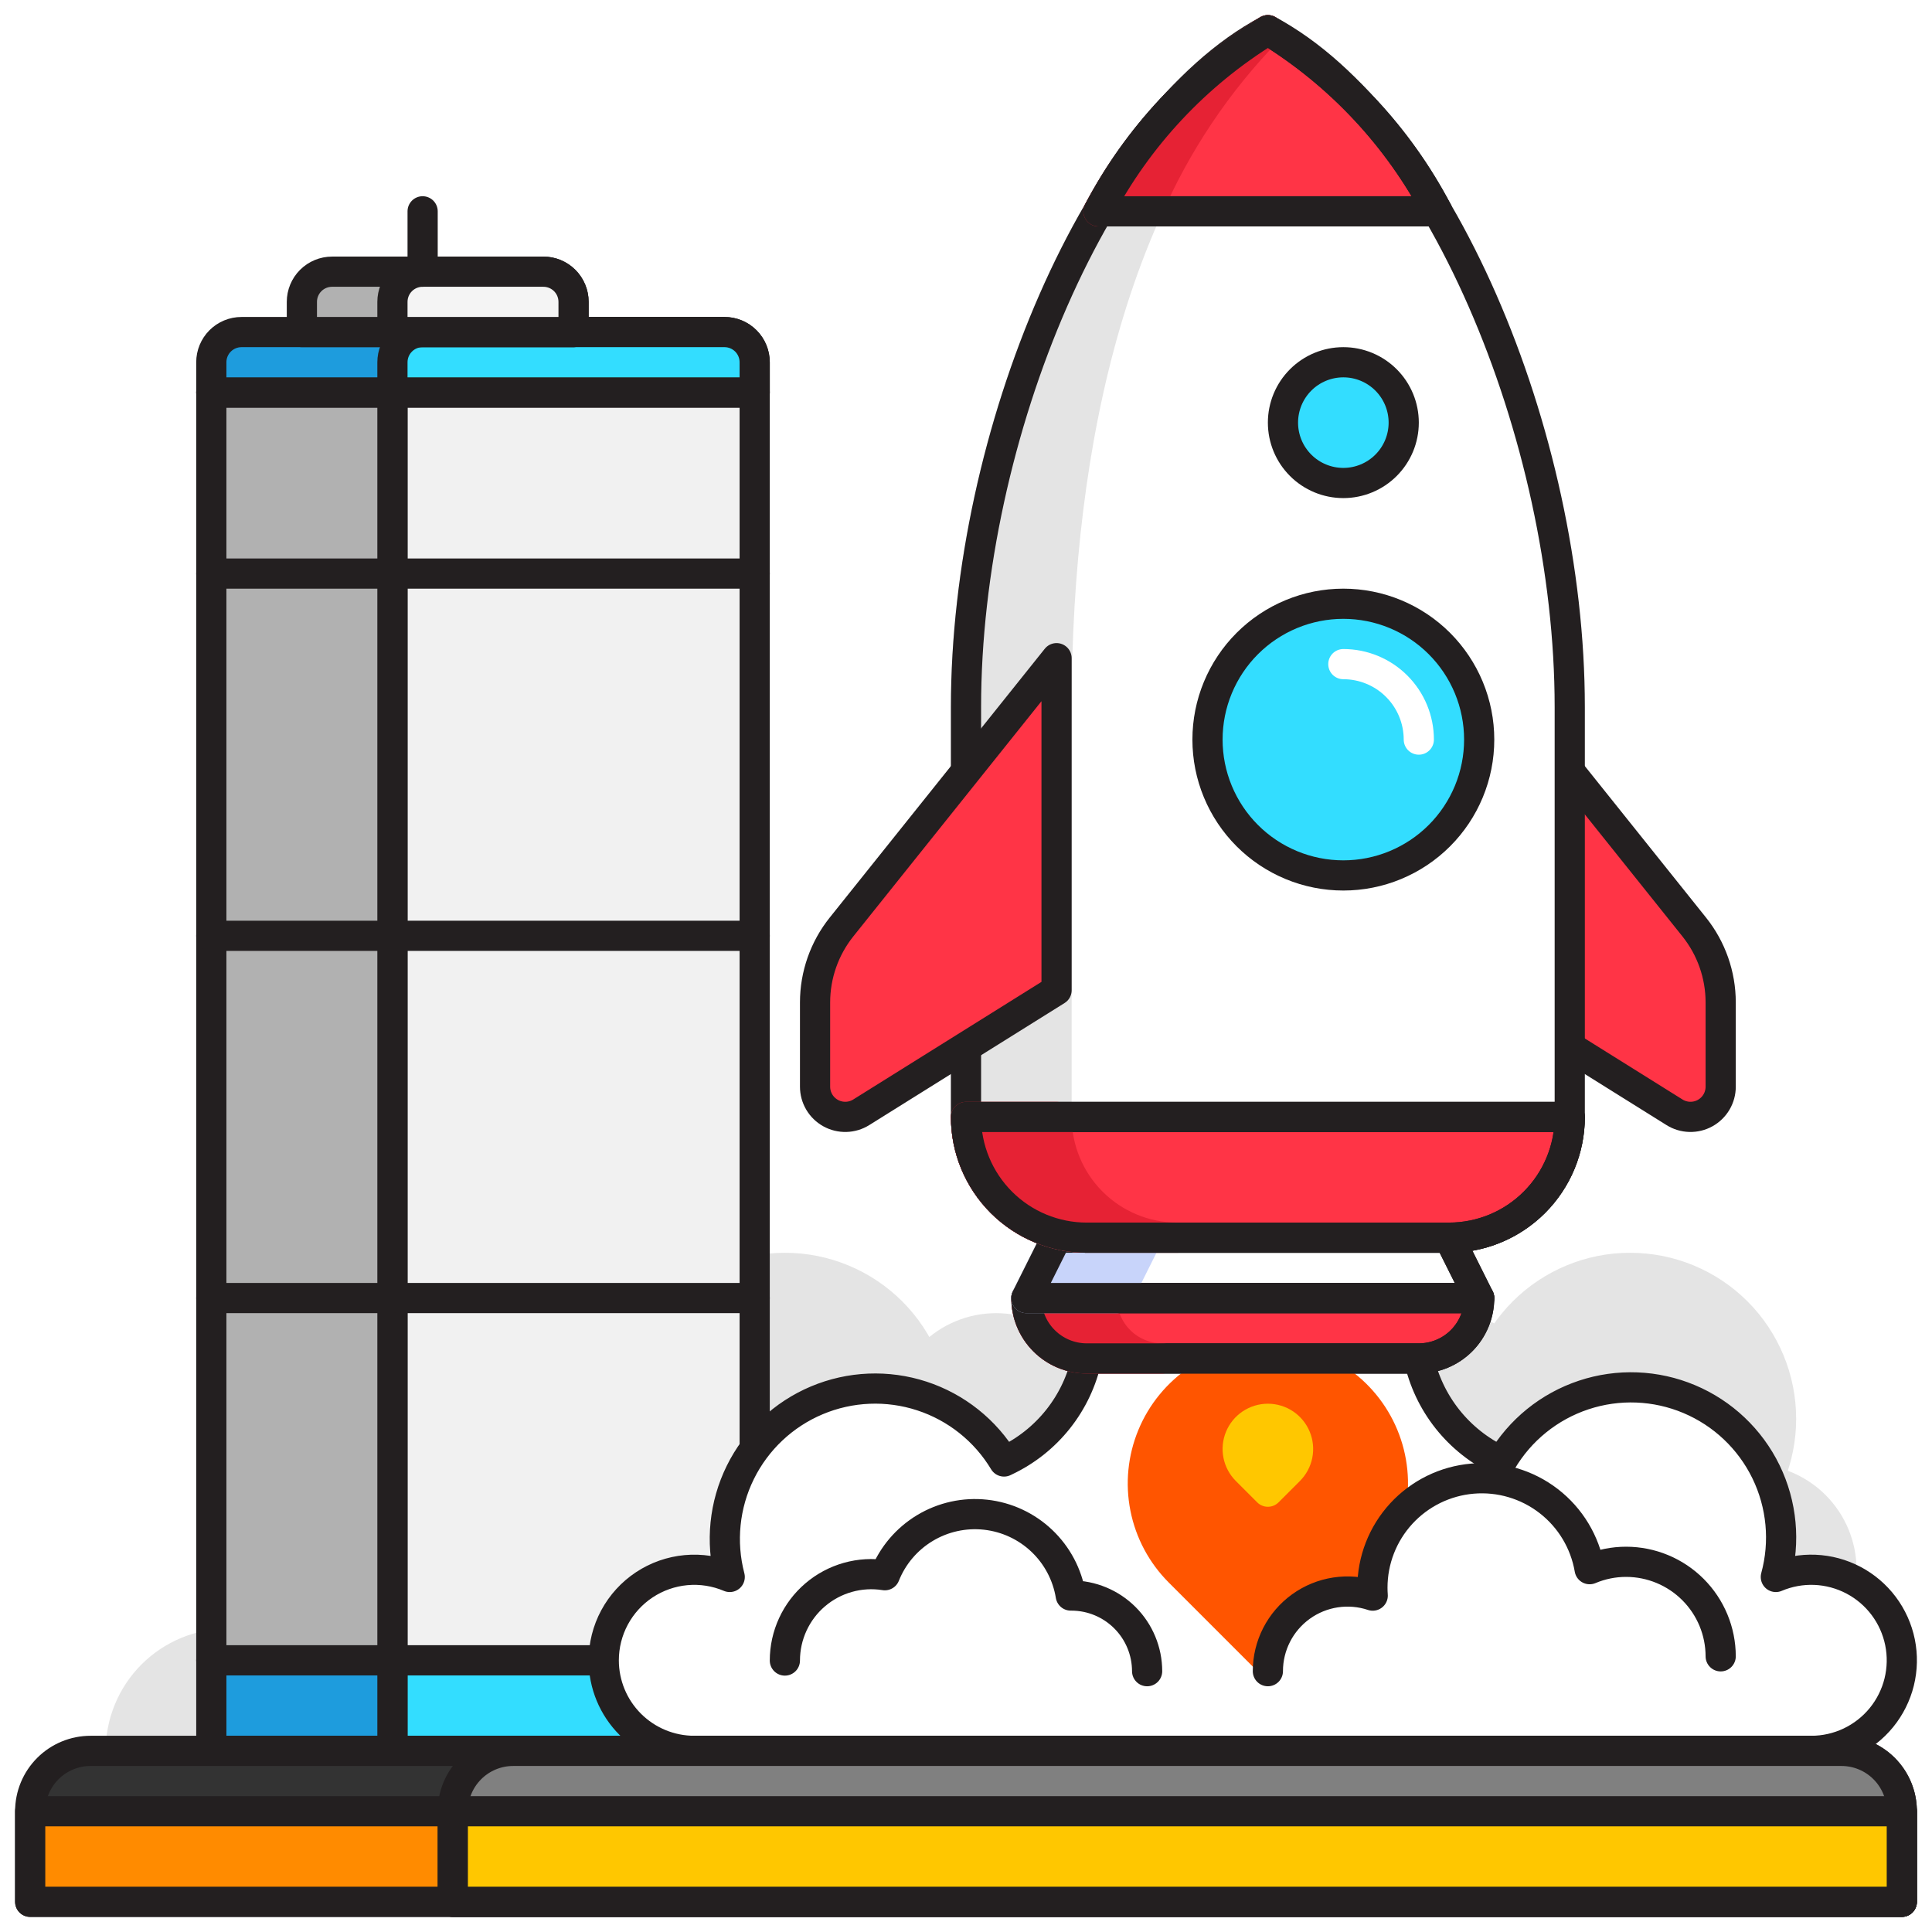
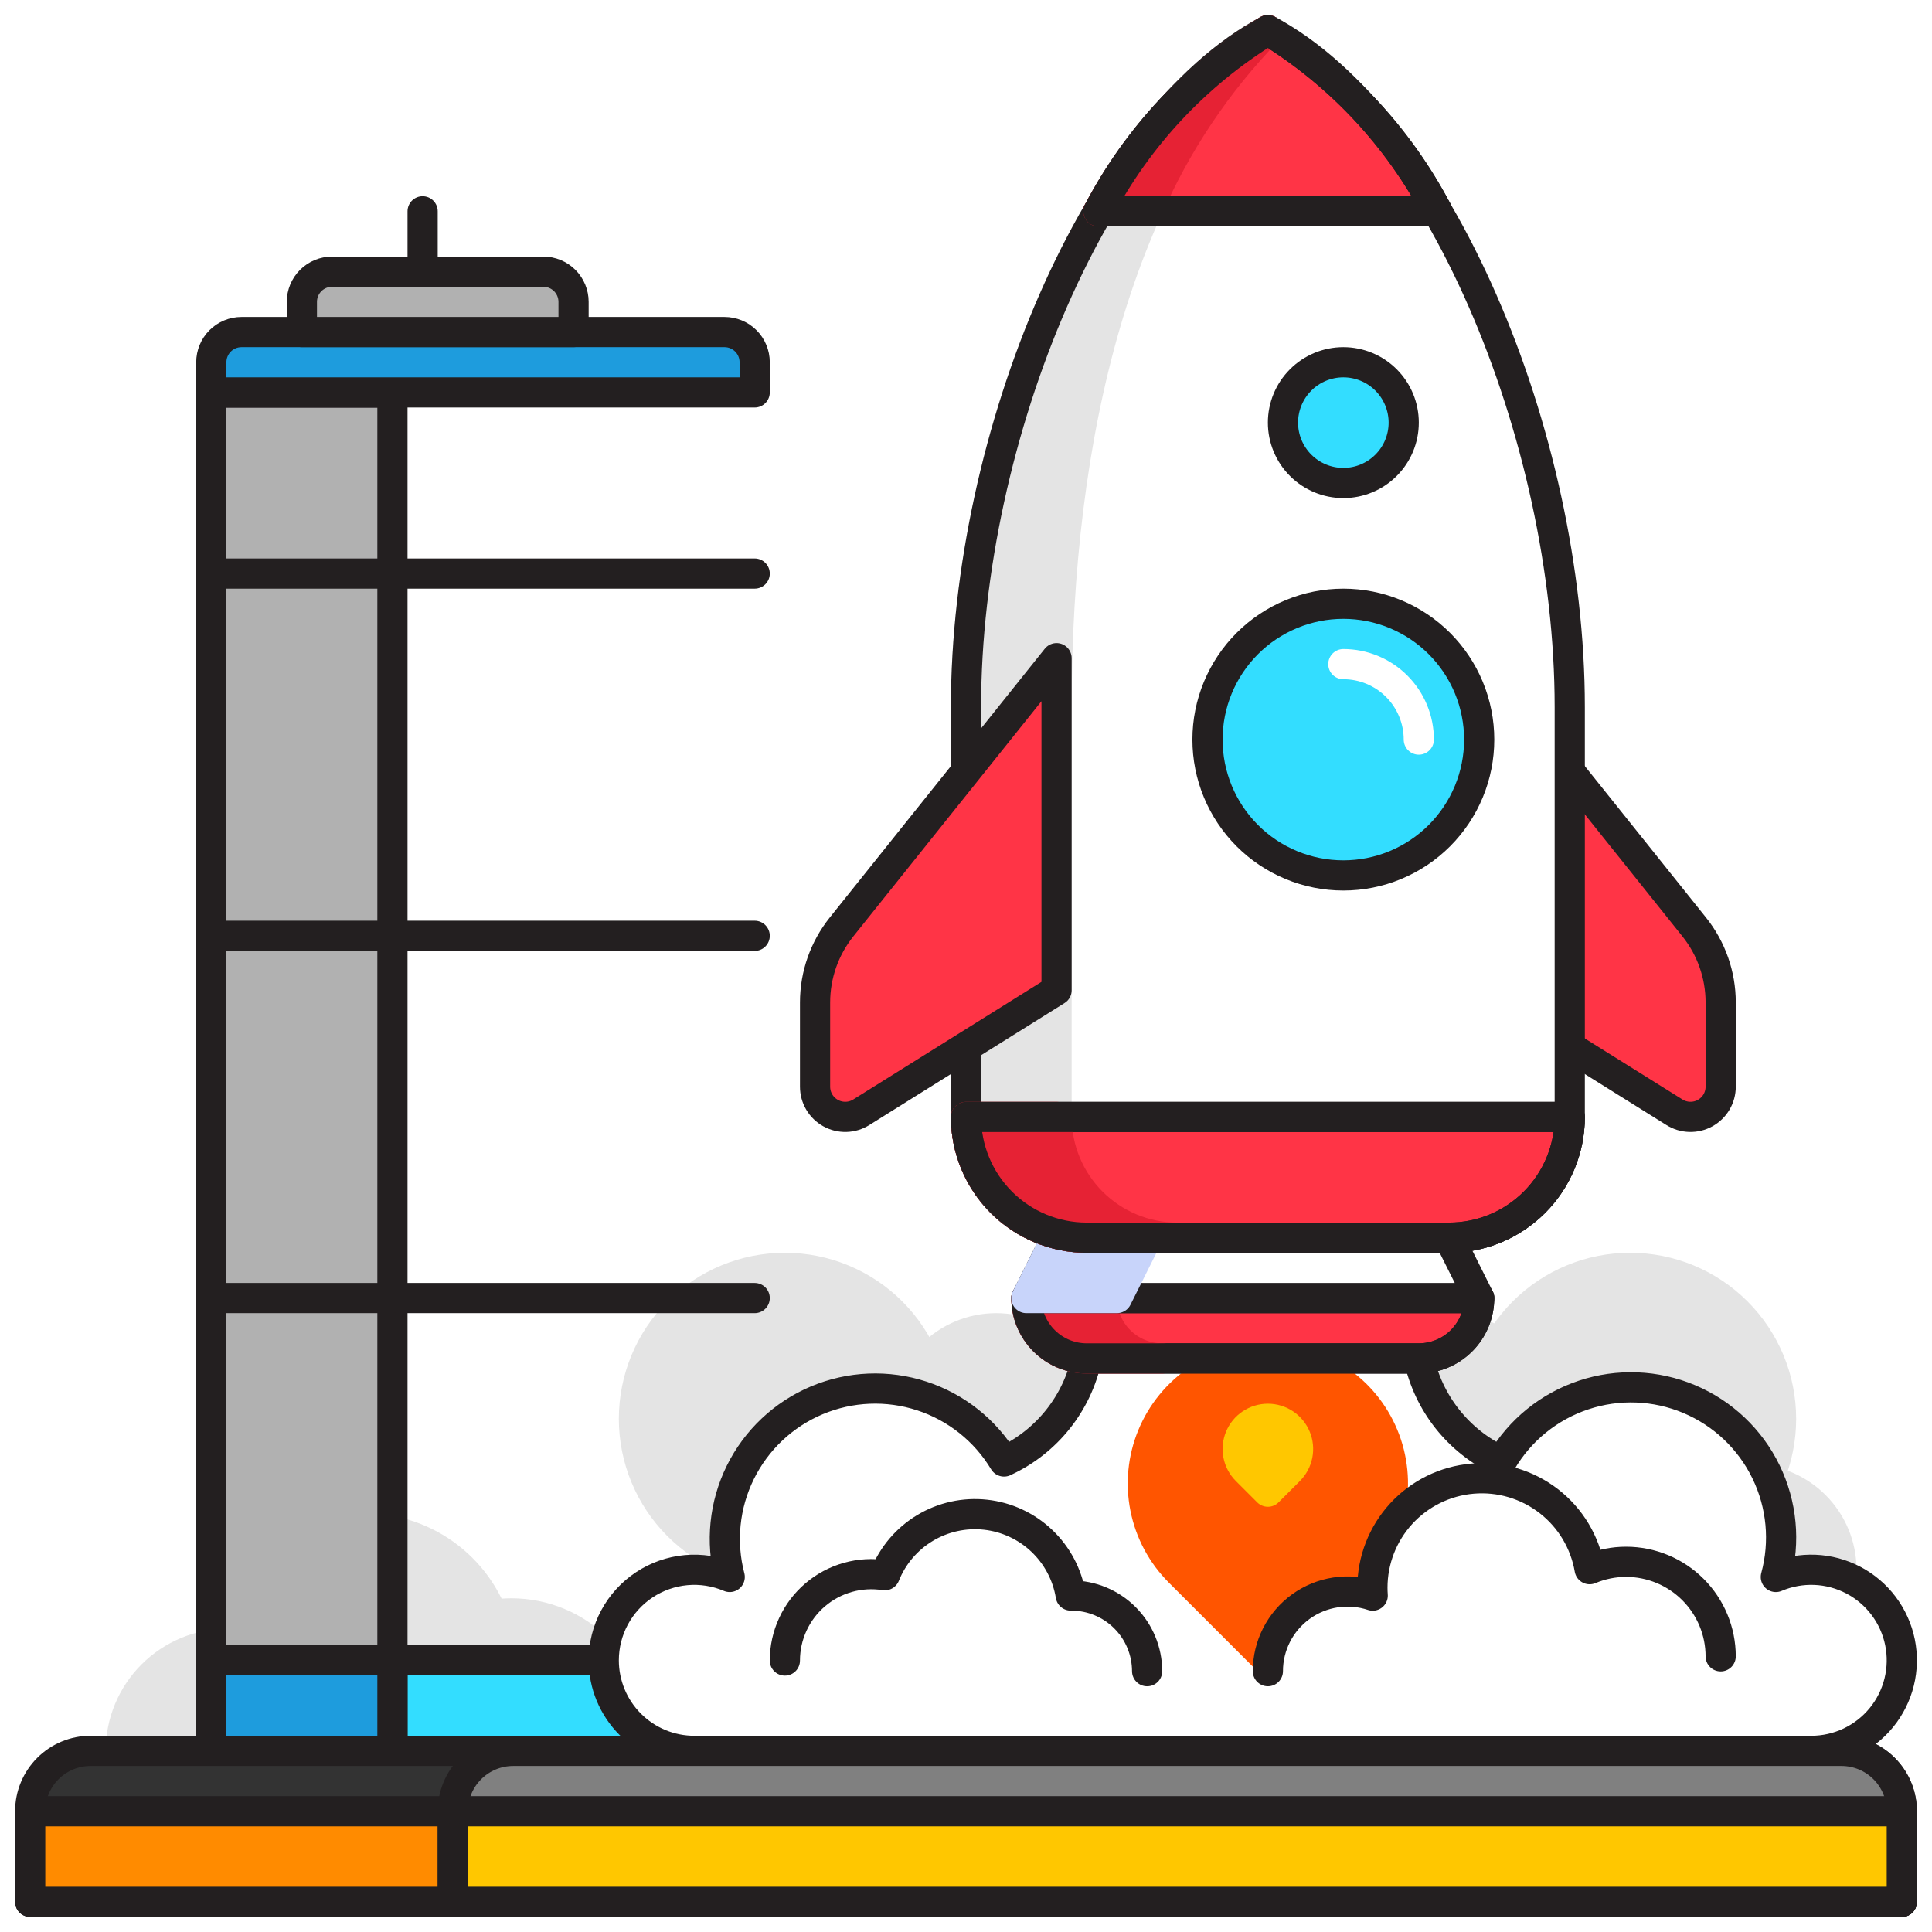
<svg xmlns="http://www.w3.org/2000/svg" width="384" height="384" viewBox="0 0 384 384" fill="none">
  <path d="M180 282C180 286.774 181.896 291.352 185.272 294.728C188.648 298.104 193.226 300 198 300C202.774 300 207.352 298.104 210.728 294.728C214.104 291.352 216 286.774 216 282C216 277.226 214.104 272.648 210.728 269.272C207.352 265.896 202.774 264 198 264C193.226 264 188.648 265.896 185.272 269.272C181.896 272.648 180 277.226 180 282Z" fill="#E4E4E4" stroke="#E4E4E4" stroke-width="6" stroke-linecap="round" stroke-linejoin="round" />
  <path d="M126 282C126 289.956 129.161 297.587 134.787 303.213C140.413 308.839 148.044 312 156 312C163.956 312 171.587 308.839 177.213 303.213C182.839 297.587 186 289.956 186 282C186 274.044 182.839 266.413 177.213 260.787C171.587 255.161 163.956 252 156 252C148.044 252 140.413 255.161 134.787 260.787C129.161 266.413 126 274.044 126 282Z" fill="#E4E4E4" stroke="#E4E4E4" stroke-width="6" stroke-linecap="round" stroke-linejoin="round" />
  <path d="M270 282C270 286.774 271.896 291.352 275.272 294.728C278.648 298.104 283.226 300 288 300C292.774 300 297.352 298.104 300.728 294.728C304.104 291.352 306 286.774 306 282C306 277.226 304.104 272.648 300.728 269.272C297.352 265.896 292.774 264 288 264C283.226 264 278.648 265.896 275.272 269.272C271.896 272.648 270 277.226 270 282Z" fill="#E4E4E4" stroke="#E4E4E4" stroke-width="6" stroke-linecap="round" stroke-linejoin="round" />
  <path d="M330 312C330 316.774 331.896 321.352 335.272 324.728C338.648 328.104 343.226 330 348 330C352.774 330 357.352 328.104 360.728 324.728C364.104 321.352 366 316.774 366 312C366 307.226 364.104 302.648 360.728 299.272C357.352 295.896 352.774 294 348 294C343.226 294 338.648 295.896 335.272 299.272C331.896 302.648 330 307.226 330 312Z" fill="#E4E4E4" stroke="#E4E4E4" stroke-width="6" stroke-linecap="round" stroke-linejoin="round" />
  <path d="M294 282C294 289.956 297.161 297.587 302.787 303.213C308.413 308.839 316.044 312 324 312C331.956 312 339.587 308.839 345.213 303.213C350.839 297.587 354 289.956 354 282C354 274.044 350.839 266.413 345.213 260.787C339.587 255.161 331.956 252 324 252C316.044 252 308.413 255.161 302.787 260.787C297.161 266.413 294 274.044 294 282Z" fill="#E4E4E4" stroke="#E4E4E4" stroke-width="6" stroke-linecap="round" stroke-linejoin="round" />
  <path d="M101.682 320.675C100.4 320.675 99.12 320.775 97.854 320.975C95.64 315.428 91.67 310.759 86.551 307.683C81.432 304.606 75.446 303.291 69.509 303.94C63.572 304.589 58.01 307.165 53.676 311.274C49.342 315.383 46.474 320.799 45.51 326.693H45.312C39.663 326.7 34.246 328.946 30.251 332.94C26.256 336.935 24.008 342.35 24 347.999H126V344.993C125.994 338.546 123.43 332.364 118.87 327.805C114.311 323.246 108.13 320.682 101.682 320.675Z" fill="#E4E4E4" stroke="#E4E4E4" stroke-width="6" stroke-linecap="round" stroke-linejoin="round" />
-   <path d="M78 78H150V330H78V78Z" fill="#F1F1F1" stroke="#231F20" stroke-width="6" stroke-linecap="round" stroke-linejoin="round" />
  <path d="M78 114H150" stroke="#231F20" stroke-width="6" stroke-linecap="round" stroke-linejoin="round" />
  <path d="M78 186H150" stroke="#231F20" stroke-width="6" stroke-linecap="round" stroke-linejoin="round" />
  <path d="M78 258H150" stroke="#231F20" stroke-width="6" stroke-linecap="round" stroke-linejoin="round" />
  <path d="M42 78H78V330H42V78Z" fill="#B1B1B1" stroke="#231F20" stroke-width="6" stroke-linecap="round" stroke-linejoin="round" />
  <path d="M78 114H42" stroke="#231F20" stroke-width="6" stroke-linecap="round" stroke-linejoin="round" />
  <path d="M78 78H42" stroke="#231F20" stroke-width="6" stroke-linecap="round" stroke-linejoin="round" />
  <path d="M78 186H42" stroke="#231F20" stroke-width="6" stroke-linecap="round" stroke-linejoin="round" />
  <path d="M78 258H42" stroke="#231F20" stroke-width="6" stroke-linecap="round" stroke-linejoin="round" />
  <path d="M48 66H144C145.591 66 147.117 66.632 148.243 67.757C149.368 68.883 150 70.409 150 72V78H42V72C42 70.409 42.632 68.883 43.757 67.757C44.883 66.632 46.409 66 48 66Z" fill="#1E9CDD" stroke="#231F20" stroke-width="6" stroke-linecap="round" stroke-linejoin="round" />
-   <path d="M84 66H144C145.591 66 147.117 66.632 148.243 67.757C149.368 68.883 150 70.409 150 72V78H78V72C78 70.409 78.632 68.883 79.757 67.757C80.883 66.632 82.409 66 84 66Z" fill="#33DDFF" stroke="#231F20" stroke-width="6" stroke-linecap="round" stroke-linejoin="round" />
  <path d="M66 54H108C109.591 54 111.117 54.632 112.243 55.757C113.368 56.883 114 58.409 114 60V66H60V60C60 58.409 60.632 56.883 61.757 55.757C62.883 54.632 64.409 54 66 54Z" fill="#B1B1B1" stroke="#231F20" stroke-width="6" stroke-linecap="round" stroke-linejoin="round" />
-   <path d="M84 54H108C109.591 54 111.117 54.632 112.243 55.757C113.368 56.883 114 58.409 114 60V66H78V60C78 58.409 78.632 56.883 79.757 55.757C80.883 54.632 82.409 54 84 54Z" fill="#F4F4F4" stroke="#231F20" stroke-width="6" stroke-linecap="round" stroke-linejoin="round" />
  <path d="M84 54V42" stroke="#231F20" stroke-width="6" stroke-linecap="round" stroke-linejoin="round" />
  <path d="M78 330H150V348H78V330Z" fill="#33DDFF" stroke="#231F20" stroke-width="6" stroke-linecap="round" stroke-linejoin="round" />
  <path d="M42 330H78V348H42V330Z" fill="#1E9CDD" stroke="#231F20" stroke-width="6" stroke-linecap="round" stroke-linejoin="round" />
  <path d="M120 330C120 327.026 120.737 324.099 122.145 321.479C123.553 318.86 125.588 316.63 128.068 314.989C130.548 313.348 133.396 312.348 136.357 312.076C139.319 311.805 142.301 312.271 145.038 313.434C143.217 306.478 143.965 299.099 147.146 292.651C150.326 286.202 155.725 281.117 162.352 278.327C168.979 275.538 176.389 275.231 183.224 277.464C190.058 279.697 195.858 284.32 199.56 290.484L199.878 290.328C203.945 288.404 207.515 285.57 210.311 282.045C213.107 278.52 215.053 274.398 216 270H282C282.944 274.4 284.889 278.522 287.685 282.048C290.482 285.574 294.053 288.407 298.122 290.328L298.44 290.484C302.1 284.246 307.901 279.55 314.764 277.269C321.627 274.988 329.085 275.277 335.751 278.083C342.417 280.889 347.837 286.02 351.003 292.523C354.168 299.025 354.865 306.456 352.962 313.434C355.418 312.39 358.075 311.906 360.742 312.015C363.408 312.125 366.017 312.826 368.379 314.068C370.741 315.31 372.797 317.061 374.399 319.195C376.001 321.33 377.108 323.794 377.641 326.409C378.173 329.024 378.117 331.724 377.478 334.315C376.838 336.906 375.63 339.322 373.942 341.389C372.253 343.455 370.126 345.12 367.715 346.264C365.304 347.407 362.669 348 360 348H138C133.226 348 128.648 346.104 125.272 342.728C121.896 339.352 120 334.774 120 330Z" fill="white" stroke="#231F20" stroke-width="6" stroke-linecap="round" stroke-linejoin="round" />
  <path d="M252 330L234.426 312.426C230.951 308.95 228.584 304.522 227.626 299.701C226.667 294.881 227.159 289.884 229.04 285.343C230.922 280.802 234.107 276.921 238.194 274.19C242.281 271.459 247.085 270.002 252 270.002C256.916 270.002 261.72 271.459 265.807 274.19C269.894 276.921 273.079 280.802 274.96 285.343C276.842 289.884 277.334 294.881 276.375 299.701C275.416 304.522 273.05 308.95 269.574 312.426L252 330Z" fill="#FF5500" stroke="#FF5500" stroke-width="6" stroke-linecap="round" stroke-linejoin="round" />
  <path d="M252 296.484L247.758 292.242C246.919 291.403 246.347 290.334 246.115 289.17C245.884 288.006 246.002 286.8 246.457 285.703C246.911 284.607 247.68 283.67 248.666 283.01C249.653 282.351 250.813 281.999 252 281.999C253.187 281.999 254.347 282.351 255.334 283.01C256.32 283.67 257.089 284.607 257.543 285.703C257.998 286.8 258.116 288.006 257.885 289.17C257.653 290.334 257.081 291.403 256.242 292.242L252 296.484Z" fill="#FFC700" stroke="#FFC700" stroke-width="6" stroke-linecap="round" stroke-linejoin="round" />
  <path d="M18 348H366C369.183 348 372.235 349.264 374.485 351.515C376.736 353.765 378 356.817 378 360V378H6V360C6 356.817 7.264 353.765 9.515 351.515C11.765 349.264 14.817 348 18 348Z" fill="#333333" stroke="#231F20" stroke-width="6" stroke-linecap="round" stroke-linejoin="round" />
  <path d="M6 360H378V378H6V360Z" fill="#FF8B00" stroke="#231F20" stroke-width="6" stroke-linecap="round" stroke-linejoin="round" />
  <path d="M102 348H366C369.183 348 372.235 349.264 374.485 351.515C376.736 353.765 378 356.817 378 360V378H90V360C90 356.817 91.264 353.765 93.515 351.515C95.765 349.264 98.817 348 102 348Z" fill="#808080" stroke="#231F20" stroke-width="6" stroke-linecap="round" stroke-linejoin="round" />
  <path d="M90 360H378V378H90V360Z" fill="#FFC700" stroke="#231F20" stroke-width="6" stroke-linecap="round" stroke-linejoin="round" />
  <path d="M156 330.043C156 327.56 156.539 325.107 157.579 322.853C158.619 320.598 160.136 318.596 162.024 316.985C163.912 315.373 166.128 314.19 168.517 313.517C170.907 312.844 173.414 312.697 175.866 313.087C177.429 309.17 180.232 305.874 183.846 303.702C187.46 301.53 191.686 300.601 195.878 301.059C200.07 301.518 203.996 303.336 207.055 306.238C210.115 309.139 212.14 312.963 212.82 317.125H212.958C216.945 317.129 220.767 318.715 223.587 321.533C226.407 324.352 227.994 328.174 228 332.161" fill="white" />
  <path d="M156 330.043C156 327.56 156.539 325.107 157.579 322.853C158.619 320.598 160.136 318.596 162.024 316.985C163.912 315.373 166.128 314.19 168.517 313.517C170.907 312.844 173.414 312.697 175.866 313.087C177.429 309.17 180.232 305.874 183.846 303.702C187.46 301.53 191.686 300.601 195.878 301.059C200.07 301.518 203.996 303.336 207.055 306.238C210.115 309.139 212.14 312.963 212.82 317.125H212.958C216.945 317.129 220.767 318.715 223.587 321.533C226.407 324.352 227.994 328.174 228 332.161" stroke="#231F20" stroke-width="6" stroke-linecap="round" stroke-linejoin="round" />
  <path d="M252 332.159C251.999 329.651 252.595 327.178 253.738 324.944C254.881 322.711 256.538 320.782 258.574 319.315C260.609 317.848 262.964 316.886 265.444 316.508C267.924 316.13 270.458 316.347 272.838 317.141C272.798 316.617 272.778 316.091 272.778 315.563C272.776 310.115 274.82 304.864 278.505 300.85C282.19 296.836 287.247 294.353 292.676 293.89C298.105 293.428 303.51 295.02 307.821 298.353C312.132 301.685 315.034 306.515 315.954 311.885C318.251 310.916 320.72 310.418 323.214 310.421C328.194 310.428 332.969 312.409 336.491 315.931C340.012 319.452 341.994 324.227 342 329.207" fill="white" />
  <path d="M252 332.159C251.999 329.651 252.595 327.178 253.738 324.944C254.881 322.711 256.538 320.782 258.574 319.315C260.609 317.848 262.964 316.886 265.444 316.508C267.924 316.13 270.458 316.347 272.838 317.141C272.798 316.617 272.778 316.091 272.778 315.563C272.776 310.115 274.82 304.864 278.505 300.85C282.19 296.836 287.247 294.353 292.676 293.89C298.105 293.428 303.51 295.02 307.821 298.353C312.132 301.685 315.034 306.515 315.954 311.885C318.251 310.916 320.72 310.418 323.214 310.421C328.194 310.428 332.969 312.409 336.491 315.931C340.012 319.452 341.994 324.227 342 329.207" stroke="#231F20" stroke-width="6" stroke-linecap="round" stroke-linejoin="round" />
  <path d="M204 258H294C294 261.183 292.736 264.235 290.485 266.485C288.235 268.736 285.183 270 282 270H216C212.817 270 209.765 268.736 207.515 266.485C205.264 264.235 204 261.183 204 258Z" fill="#FF3446" stroke="#231F20" stroke-width="6" stroke-linecap="round" stroke-linejoin="round" />
  <path d="M219 258H204C204 261.183 205.264 264.235 207.515 266.485C209.765 268.736 212.817 270 216 270H231C227.817 270 224.765 268.736 222.515 266.485C220.264 264.235 219 261.183 219 258Z" fill="#E62234" stroke="#E62234" stroke-width="6" stroke-linecap="round" stroke-linejoin="round" />
  <path d="M204 258H294C294 261.183 292.736 264.235 290.485 266.485C288.235 268.736 285.183 270 282 270H216C212.817 270 209.765 268.736 207.515 266.485C205.264 264.235 204 261.183 204 258Z" stroke="#231F20" stroke-width="6" stroke-linecap="round" stroke-linejoin="round" />
  <path d="M294 258H204L210 246H288L294 258Z" fill="white" stroke="#231F20" stroke-width="6" stroke-linecap="round" stroke-linejoin="round" />
  <path d="M210 246L204 258H222L228 246H210Z" fill="#C8D4FA" stroke="#C8D4FA" stroke-width="6" stroke-linecap="round" stroke-linejoin="round" />
-   <path d="M294 258H204L210 246H288L294 258Z" stroke="#231F20" stroke-width="6" stroke-linecap="round" stroke-linejoin="round" />
  <path d="M294 196.818L332.82 221.076C333.728 221.644 334.772 221.958 335.843 221.986C336.913 222.014 337.972 221.755 338.909 221.236C339.845 220.717 340.626 219.957 341.17 219.034C341.713 218.111 342 217.059 342 215.988V199.236C341.999 193.786 340.144 188.498 336.738 184.242L294 130.818V196.818Z" fill="#FF3446" stroke="#231F20" stroke-width="6" stroke-linecap="round" stroke-linejoin="round" />
  <path d="M252 6C218.25 24 192 86.472 192 140.532V222C192 228.365 194.529 234.47 199.029 238.971C203.53 243.471 209.635 246 216 246H288C294.365 246 300.47 243.471 304.971 238.971C309.471 234.47 312 228.365 312 222V140.532C312 86.472 285.75 24 252 6Z" fill="white" />
  <path d="M210 222V140.532C210 86.472 222 36 252 6C218.25 24 192 86.472 192 140.532V222C192 228.365 194.529 234.47 199.029 238.971C203.53 243.471 209.635 246 216 246H230.4C219.132 246 210 235.26 210 222Z" fill="#E4E4E4" stroke="#E4E4E4" stroke-width="6" stroke-linecap="round" stroke-linejoin="round" />
  <path d="M252 6C218.25 24 192 86.472 192 140.532V222C192 228.365 194.529 234.47 199.029 238.971C203.53 243.471 209.635 246 216 246H288C294.365 246 300.47 243.471 304.971 238.971C309.471 234.47 312 228.365 312 222V140.532C312 86.472 285.75 24 252 6Z" stroke="#231F20" stroke-width="6" stroke-linecap="round" stroke-linejoin="round" />
  <path d="M192 222H312C312 228.365 309.471 234.47 304.971 238.971C300.47 243.471 294.365 246 288 246H216C209.635 246 203.53 243.471 199.029 238.971C194.529 234.47 192 228.365 192 222Z" fill="#FF3446" stroke="#231F20" stroke-width="6" stroke-linecap="round" stroke-linejoin="round" />
  <path d="M210 222H192C192 228.365 194.529 234.47 199.029 238.971C203.53 243.471 209.635 246 216 246H234C227.635 246 221.53 243.471 217.029 238.971C212.529 234.47 210 228.365 210 222Z" fill="#E62234" stroke="#E62234" stroke-width="6" stroke-linecap="round" stroke-linejoin="round" />
  <path d="M192 222H312C312 228.365 309.471 234.47 304.971 238.971C300.47 243.471 294.365 246 288 246H216C209.635 246 203.53 243.471 199.029 238.971C194.529 234.47 192 228.365 192 222Z" stroke="#231F20" stroke-width="6" stroke-linecap="round" stroke-linejoin="round" />
  <path d="M218.322 42H285.678C277.896 27.188 266.261 14.75 252 6C237.738 14.75 226.103 27.188 218.322 42Z" fill="#FF3446" stroke="#231F20" stroke-width="6" stroke-linecap="round" stroke-linejoin="round" />
  <path d="M218.334 41.982L218.322 42H227.922C233.692 28.636 241.852 16.436 252 6C237.815 14.832 226.204 27.242 218.334 41.982Z" fill="#E62234" stroke="#E62234" stroke-width="6" stroke-linecap="round" stroke-linejoin="round" />
  <path d="M218.322 42H285.678C277.896 27.188 266.261 14.75 252 6C237.738 14.75 226.103 27.188 218.322 42Z" stroke="#231F20" stroke-width="6" stroke-linecap="round" stroke-linejoin="round" />
  <path d="M240 147C240 150.546 240.698 154.057 242.055 157.332C243.412 160.608 245.401 163.585 247.908 166.092C250.415 168.599 253.392 170.588 256.668 171.945C259.943 173.302 263.454 174 267 174C270.546 174 274.057 173.302 277.332 171.945C280.608 170.588 283.585 168.599 286.092 166.092C288.599 163.585 290.588 160.608 291.945 157.332C293.302 154.057 294 150.546 294 147C294 143.454 293.302 139.943 291.945 136.668C290.588 133.392 288.599 130.415 286.092 127.908C283.585 125.401 280.608 123.412 277.332 122.055C274.057 120.698 270.546 120 267 120C263.454 120 259.943 120.698 256.668 122.055C253.392 123.412 250.415 125.401 247.908 127.908C245.401 130.415 243.412 133.392 242.055 136.668C240.698 139.943 240 143.454 240 147Z" fill="#33DDFF" stroke="#231F20" stroke-width="6" stroke-linecap="round" stroke-linejoin="round" />
  <path d="M255 84C255 87.183 256.264 90.235 258.515 92.485C260.765 94.736 263.817 96 267 96C270.183 96 273.235 94.736 275.485 92.485C277.736 90.235 279 87.183 279 84C279 80.817 277.736 77.765 275.485 75.515C273.235 73.264 270.183 72 267 72C263.817 72 260.765 73.264 258.515 75.515C256.264 77.765 255 80.817 255 84Z" fill="#33DDFF" stroke="#231F20" stroke-width="6" stroke-linecap="round" stroke-linejoin="round" />
  <path d="M267 132C270.978 132 274.794 133.58 277.607 136.393C280.42 139.206 282 143.022 282 147" stroke="white" stroke-width="6" stroke-linecap="round" stroke-linejoin="round" />
  <path d="M210 196.818L171.18 221.076C170.272 221.644 169.228 221.958 168.157 221.986C167.087 222.014 166.028 221.755 165.091 221.236C164.155 220.717 163.374 219.957 162.83 219.034C162.287 218.111 162 217.059 162 215.988V199.236C162.001 193.786 163.856 188.498 167.262 184.242L210 130.818V196.818Z" fill="#FF3446" stroke="#231F20" stroke-width="6" stroke-linecap="round" stroke-linejoin="round" />
</svg>